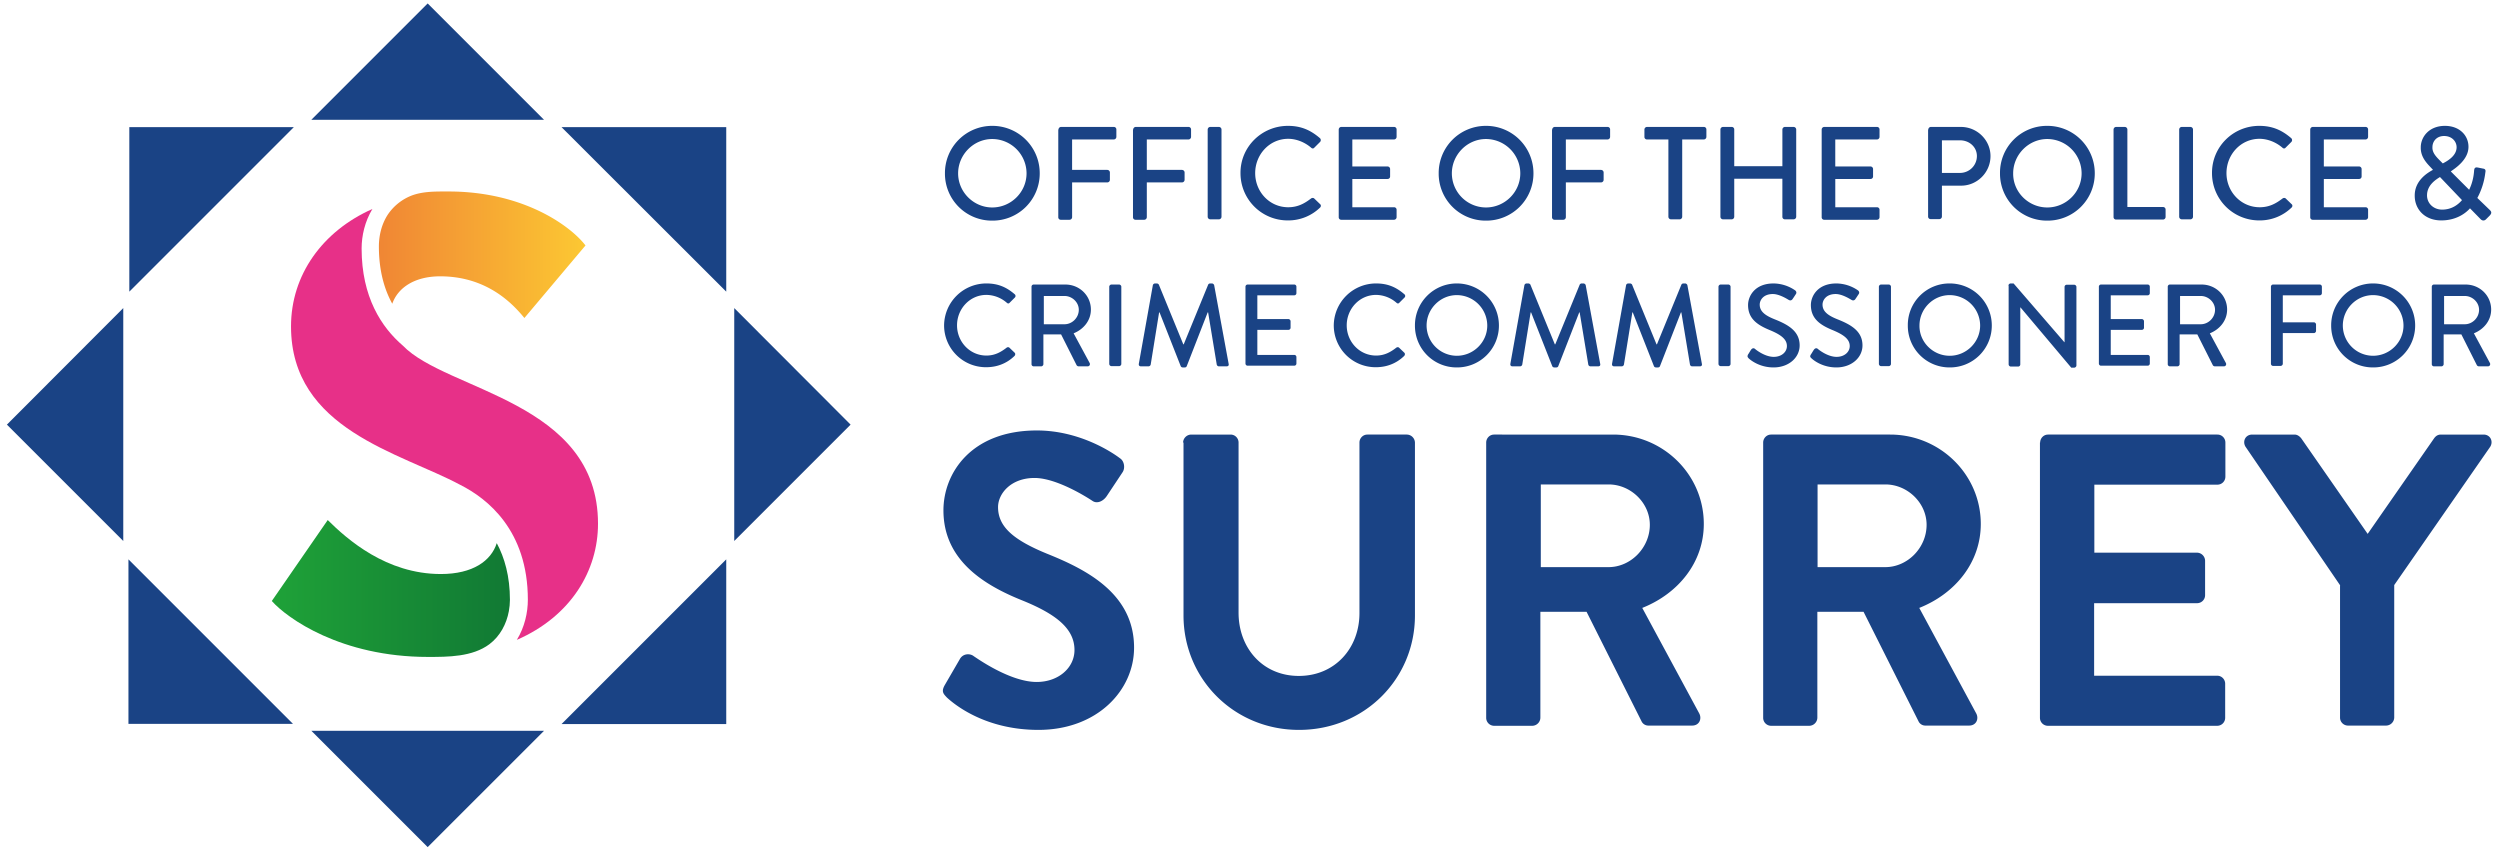
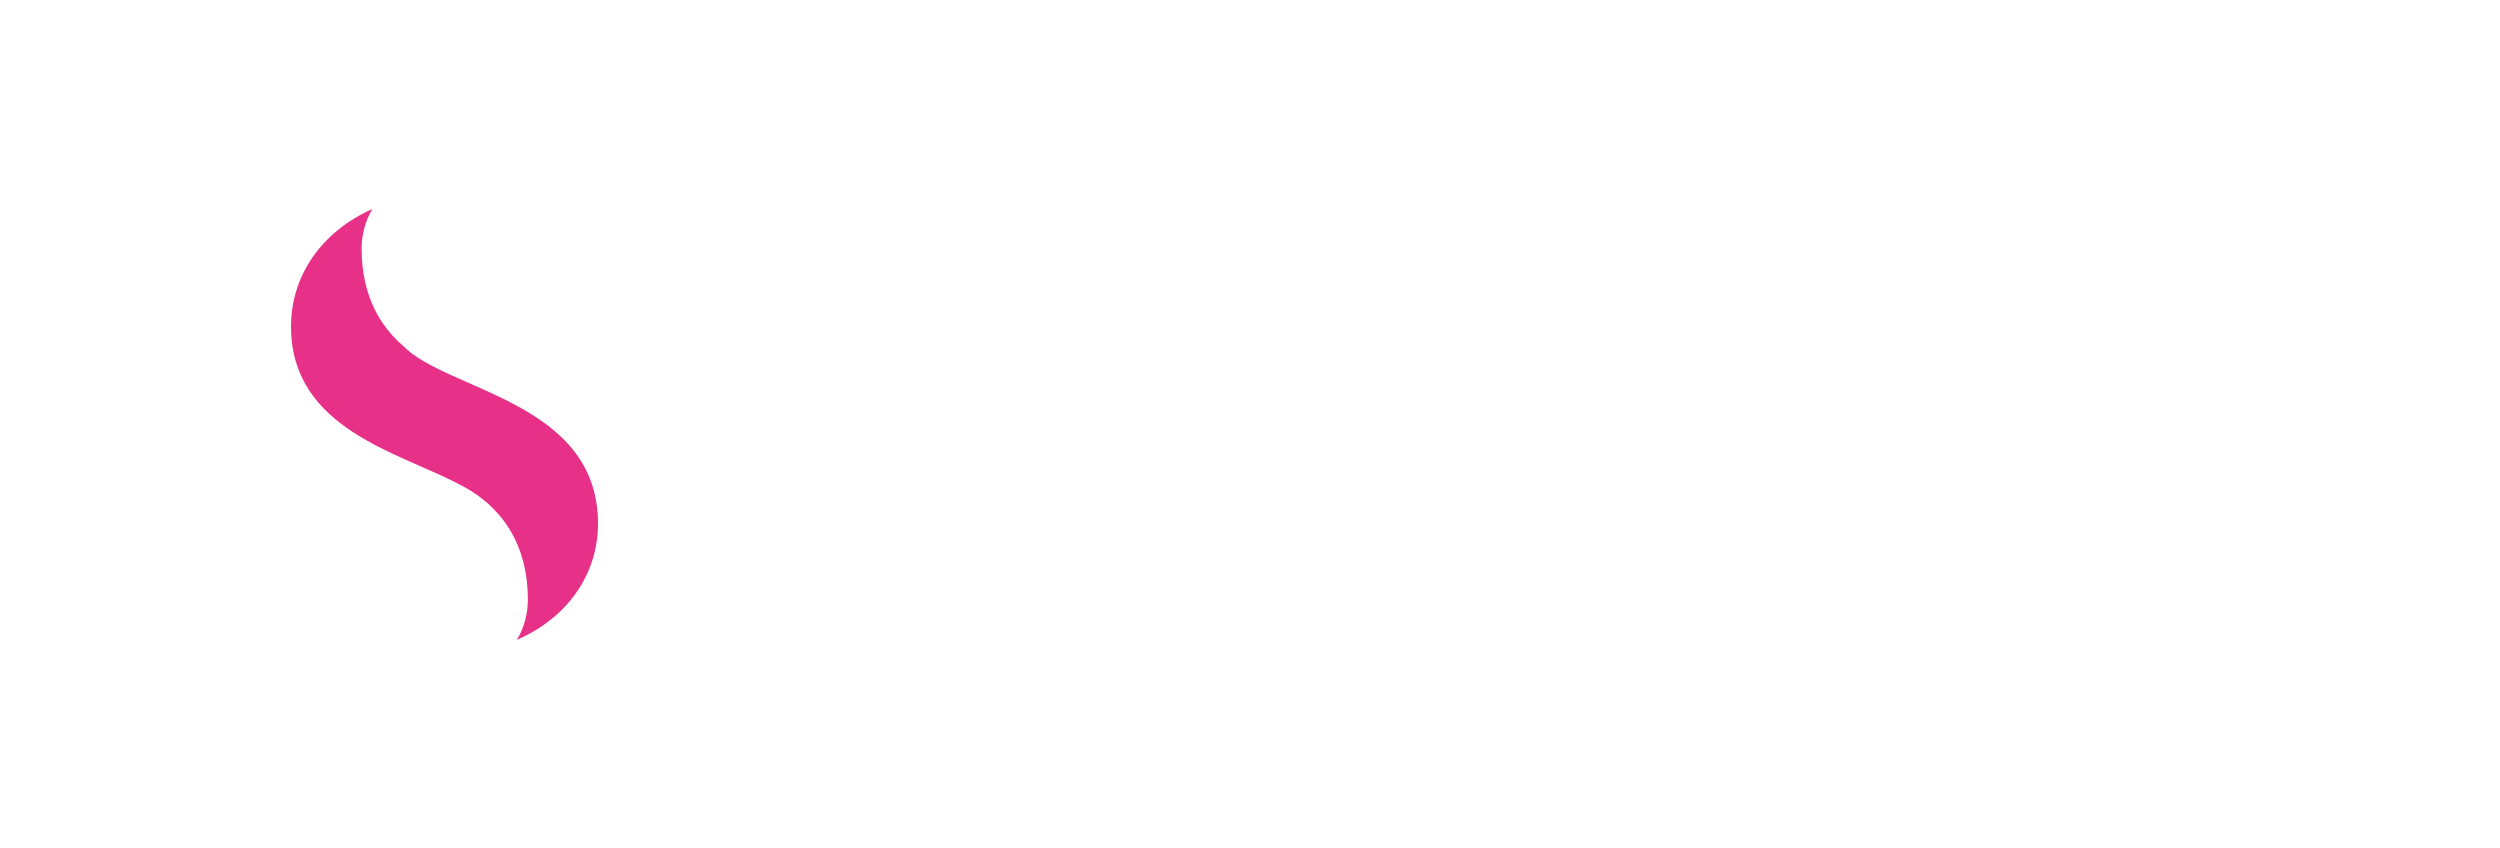
<svg xmlns="http://www.w3.org/2000/svg" width="221" height="75" viewBox="0 0 221 75">
  <defs>
    <linearGradient x1=".039%" y1="49.948%" x2="100.019%" y2="49.948%" id="nj8cw55haa">
      <stop stop-color="#F08634" offset="0%" />
      <stop stop-color="#F08634" offset="0%" />
      <stop stop-color="#FCC833" offset="100%" />
    </linearGradient>
    <linearGradient x1=".006%" y1="49.962%" x2="99.976%" y2="49.962%" id="wab8t24s9b">
      <stop stop-color="#1FA238" offset="0%" />
      <stop stop-color="#117934" offset="100%" />
    </linearGradient>
  </defs>
  <g fill-rule="nonzero" fill="none">
    <path d="M35.612 30.553c-1.89-1.622-3.645-4.293-3.645-8.587 0-1.126.286-2.386.954-3.493-4.428 1.966-7.195 5.84-7.195 10.382 0 9.122 9.676 11.164 14.962 14.008 2.386 1.202 5.974 4.007 5.974 10.152 0 1.145-.286 2.424-.973 3.55 4.809-2.1 7.175-6.145 7.175-10.267 0-10.84-13.378-11.718-17.252-15.745" fill="#E73088" />
-     <path fill="#1A4385" d="M11.432 11.24v14.542L25.974 11.24zM64.2 11.24H49.64L64.2 25.782zM11.355 63.989h14.543L11.355 49.447zM64.2 49.447l-14.56 14.56H64.2zM.61 37.538l10.287 10.286V27.233zM75.193 37.538 64.907 27.233v20.591zM37.807.305 27.52 10.592h20.573zM37.807 74.885 48.093 64.6H27.52z" />
-     <path d="M35.86 17.08a4.524 4.524 0 0 0-2.137 1.68c-.554.84-.802 1.85-.802 2.843 0 2.118.477 3.779 1.183 5.057.496-1.412 1.966-2.423 4.237-2.423 4.199 0 6.47 2.5 7.443 3.683l5.401-6.412c-1.298-1.699-5.458-4.771-12.1-4.771h-.4c-.955 0-1.928.019-2.825.343" fill="url(#nj8cw55haa)" transform="translate(.573 .19)" />
-     <path d="M23.455 52.939c1.355 1.527 6.126 4.943 13.798 4.943 1.794 0 3.932 0 5.44-1.126.934-.706 1.507-1.775 1.717-2.92.057-.325.095-.668.095-.992 0-2.1-.477-3.74-1.164-5.02-.496 1.565-2.118 2.73-4.943 2.73-4.828 0-8.282-3.073-10-4.772l-4.943 7.157z" fill="url(#wab8t24s9b)" transform="translate(.573 .19)" />
    <g fill="#1A4385">
-       <path d="M87.713 11.126a4.186 4.186 0 0 1 4.199 4.198 4.17 4.17 0 0 1-4.199 4.18 4.154 4.154 0 0 1-4.18-4.18 4.17 4.17 0 0 1 4.18-4.198zm0 7.214c1.66 0 3.034-1.355 3.034-3.016a3.042 3.042 0 0 0-3.034-3.034c-1.66 0-3.015 1.393-3.015 3.034 0 1.66 1.374 3.016 3.015 3.016zM93.572 11.45c0-.114.095-.229.229-.229h4.657a.22.22 0 0 1 .229.23v.648a.232.232 0 0 1-.23.23h-3.683v2.69h3.111c.115 0 .23.096.23.23v.648a.232.232 0 0 1-.23.229h-3.11v3.072a.232.232 0 0 1-.23.23h-.763a.22.22 0 0 1-.23-.23V11.45h.02zM100.175 11.45c0-.114.096-.229.23-.229h4.656a.22.22 0 0 1 .229.23v.648a.232.232 0 0 1-.23.23h-3.682v2.69h3.11c.115 0 .23.096.23.23v.648a.232.232 0 0 1-.23.229h-3.11v3.072a.232.232 0 0 1-.23.23h-.763a.22.22 0 0 1-.229-.23V11.45h.02zM106.76 11.45c0-.114.095-.229.228-.229h.764c.114 0 .229.096.229.23v7.71a.232.232 0 0 1-.23.228h-.763a.232.232 0 0 1-.229-.229v-7.71zM113.859 11.126c1.183 0 2.023.4 2.824 1.088a.237.237 0 0 1 .02.324l-.516.515c-.076.096-.19.096-.286 0-.554-.477-1.298-.782-2.023-.782-1.66 0-2.92 1.393-2.92 3.034 0 1.642 1.26 3.016 2.92 3.016.859 0 1.45-.344 2.004-.764.095-.076.21-.076.286-.019l.535.515c.095.077.076.23-.02.306a4.03 4.03 0 0 1-2.824 1.126 4.17 4.17 0 0 1-4.199-4.18c-.019-2.309 1.87-4.179 4.199-4.179zM118.344 11.45c0-.114.095-.229.229-.229h4.656a.22.22 0 0 1 .23.23v.648a.232.232 0 0 1-.23.23h-3.683v2.385h3.11c.115 0 .23.095.23.229v.649a.22.22 0 0 1-.23.229h-3.11v2.5h3.683a.22.22 0 0 1 .23.229v.648a.232.232 0 0 1-.23.23h-4.656a.22.22 0 0 1-.23-.23V11.45zM131.36 11.126a4.186 4.186 0 0 1 4.198 4.198 4.17 4.17 0 0 1-4.199 4.18 4.154 4.154 0 0 1-4.179-4.18 4.17 4.17 0 0 1 4.18-4.198zm0 7.214c1.66 0 3.034-1.355 3.034-3.016a3.042 3.042 0 0 0-3.035-3.034c-1.66 0-3.015 1.393-3.015 3.034a3.022 3.022 0 0 0 3.015 3.016zM137.218 11.45c0-.114.096-.229.23-.229h4.656a.22.22 0 0 1 .23.23v.648a.232.232 0 0 1-.23.23h-3.683v2.69h3.11c.115 0 .23.096.23.23v.648a.232.232 0 0 1-.23.229h-3.11v3.072a.232.232 0 0 1-.23.23h-.763a.22.22 0 0 1-.229-.23V11.45h.02zM147.505 12.328h-1.908a.22.22 0 0 1-.23-.229v-.649c0-.114.096-.229.23-.229h5.019a.22.22 0 0 1 .229.23v.648a.232.232 0 0 1-.23.23h-1.908v6.831a.232.232 0 0 1-.229.23h-.763a.232.232 0 0 1-.229-.23v-6.832h.02zM152.085 11.45c0-.114.096-.229.23-.229h.763a.22.22 0 0 1 .229.23v3.244h4.256V11.45c0-.114.095-.229.229-.229h.763c.115 0 .23.096.23.23v7.71a.232.232 0 0 1-.23.228h-.763a.22.22 0 0 1-.23-.229v-3.358h-4.255v3.358a.232.232 0 0 1-.23.23h-.763a.232.232 0 0 1-.229-.23v-7.71zM161.036 11.45c0-.114.096-.229.23-.229h4.656a.22.22 0 0 1 .229.23v.648a.232.232 0 0 1-.23.23h-3.683v2.385h3.111c.115 0 .23.095.23.229v.649a.22.22 0 0 1-.23.229h-3.11v2.5h3.683a.22.22 0 0 1 .229.229v.648a.232.232 0 0 1-.23.23h-4.656a.22.22 0 0 1-.229-.23V11.45zM170.464 11.45c0-.114.095-.229.229-.229h2.653c1.431 0 2.614 1.164 2.614 2.577 0 1.45-1.183 2.614-2.595 2.614h-1.699v2.73a.232.232 0 0 1-.229.228h-.763a.22.22 0 0 1-.23-.229v-7.69h.02zm2.805 3.836a1.49 1.49 0 0 0 1.489-1.488c0-.802-.668-1.393-1.489-1.393h-1.603v2.881h1.603zM180.98 11.126a4.186 4.186 0 0 1 4.198 4.198 4.17 4.17 0 0 1-4.198 4.18 4.154 4.154 0 0 1-4.18-4.18 4.146 4.146 0 0 1 4.18-4.198zm0 7.214c1.66 0 3.034-1.355 3.034-3.016a3.042 3.042 0 0 0-3.034-3.034c-1.66 0-3.016 1.393-3.016 3.034-.019 1.66 1.355 3.016 3.016 3.016zM186.839 11.45c0-.114.095-.229.229-.229h.763c.114 0 .229.096.229.23v6.85h3.149a.22.22 0 0 1 .229.23v.648a.232.232 0 0 1-.23.23h-4.14a.22.22 0 0 1-.23-.23V11.45zM192.64 11.45c0-.114.096-.229.23-.229h.763c.114 0 .229.096.229.23v7.71a.232.232 0 0 1-.23.228h-.763a.232.232 0 0 1-.229-.229v-7.71zM199.72 11.126c1.184 0 2.024.4 2.825 1.088a.237.237 0 0 1 .02.324l-.516.515c-.076.096-.19.096-.286 0-.554-.477-1.298-.782-2.023-.782-1.66 0-2.92 1.393-2.92 3.034 0 1.642 1.278 3.016 2.939 3.016.859 0 1.45-.344 2.004-.764.095-.076.21-.076.286-.019l.534.515c.096.077.077.23-.019.306a4.03 4.03 0 0 1-2.824 1.126 4.17 4.17 0 0 1-4.199-4.18c-.019-2.309 1.851-4.179 4.18-4.179zM204.225 11.45c0-.114.095-.229.229-.229h4.656a.22.22 0 0 1 .23.23v.648a.232.232 0 0 1-.23.23h-3.683v2.385h3.11c.115 0 .23.095.23.229v.649a.22.22 0 0 1-.23.229h-3.11v2.5h3.683a.22.22 0 0 1 .23.229v.648a.232.232 0 0 1-.23.23h-4.656a.22.22 0 0 1-.23-.23V11.45zM215.065 15.02V15l-.268-.286c-.458-.477-.82-.993-.801-1.699 0-.878.706-1.889 2.137-1.889 1.28 0 2.08.84 2.08 1.851 0 1.126-1.125 1.87-1.564 2.176l1.622 1.622c.248-.496.4-1.088.439-1.68.019-.248.095-.324.324-.286l.477.096c.268.038.21.248.191.362a6.278 6.278 0 0 1-.706 2.233l1.088 1.05c.134.133.248.267-.02.534l-.305.305c-.133.134-.324.153-.496-.038l-.916-.935c-.42.477-1.26 1.069-2.538 1.069-1.47 0-2.347-.993-2.347-2.176-.02-1.374 1.183-2.06 1.603-2.29zm.82 3.51c.84 0 1.413-.438 1.756-.84l-1.947-2.041c-.362.229-1.145.706-1.145 1.622 0 .725.592 1.26 1.336 1.26zm1.279-5.515c0-.496-.4-.992-1.107-.992-.649 0-1.03.458-1.03.992-.02.458.286.802.667 1.183l.249.249c.362-.191 1.221-.65 1.221-1.432zM87.198 25.057c1.05 0 1.794.344 2.5.954.095.077.095.21.019.287l-.458.458c-.077.095-.172.095-.267 0a2.797 2.797 0 0 0-1.794-.687c-1.47 0-2.596 1.24-2.596 2.69s1.126 2.672 2.596 2.672c.744 0 1.278-.305 1.775-.687.095-.076.19-.057.248-.019l.477.458c.076.077.057.21-.02.286-.705.687-1.583.993-2.5.993a3.698 3.698 0 0 1-3.72-3.702 3.739 3.739 0 0 1 3.74-3.703zM91.186 25.344c0-.096.077-.191.191-.191h2.806c1.24 0 2.252.973 2.252 2.213 0 .955-.63 1.737-1.527 2.1l1.412 2.614c.076.134 0 .305-.172.305h-.801a.22.22 0 0 1-.172-.095l-1.374-2.729h-1.565v2.634c0 .095-.095.19-.19.19h-.669a.191.191 0 0 1-.19-.19v-6.851zm2.92 3.32c.668 0 1.26-.572 1.26-1.279 0-.667-.592-1.22-1.26-1.22h-1.832v2.5h1.832zM98.057 25.344c0-.096.095-.191.19-.191h.688c.095 0 .19.095.19.19v6.833c0 .095-.095.19-.19.19h-.687a.205.205 0 0 1-.191-.19v-6.832zM101.912 25.21a.205.205 0 0 1 .19-.153h.173c.057 0 .152.058.171.115l2.157 5.267h.038l2.157-5.267c.019-.057.095-.115.171-.115h.172c.076 0 .172.077.191.153l1.279 6.946c.038.153-.039.23-.191.23h-.668a.205.205 0 0 1-.191-.153l-.763-4.618h-.039l-1.85 4.751a.173.173 0 0 1-.173.115h-.19c-.077 0-.153-.057-.172-.115l-1.87-4.751h-.039l-.744 4.618a.205.205 0 0 1-.19.152h-.669c-.152 0-.21-.095-.19-.229l1.24-6.946zM110.1 25.344c0-.096.076-.191.19-.191h4.122c.115 0 .191.095.191.19v.573c0 .095-.076.19-.19.19h-3.264v2.1h2.748c.095 0 .19.096.19.19v.573c0 .115-.095.191-.19.191h-2.748v2.214h3.263c.115 0 .191.095.191.19v.573c0 .096-.076.191-.19.191h-4.123a.191.191 0 0 1-.19-.19v-6.794zM121.645 25.057c1.05 0 1.794.344 2.5.954.096.077.096.21.02.287l-.458.458c-.077.095-.172.095-.268 0a2.797 2.797 0 0 0-1.794-.687c-1.47 0-2.595 1.24-2.595 2.69s1.126 2.672 2.595 2.672c.745 0 1.28-.305 1.775-.687.096-.076.191-.057.248-.019l.478.458c.076.077.057.21-.02.286-.706.687-1.584.993-2.5.993a3.698 3.698 0 0 1-3.721-3.702 3.739 3.739 0 0 1 3.74-3.703zM128.783 25.057a3.714 3.714 0 0 1 3.722 3.722 3.698 3.698 0 0 1-3.722 3.702 3.682 3.682 0 0 1-3.702-3.702 3.698 3.698 0 0 1 3.702-3.722zm0 6.393c1.47 0 2.691-1.202 2.691-2.671a2.7 2.7 0 0 0-2.69-2.691c-1.47 0-2.673 1.221-2.673 2.69a2.68 2.68 0 0 0 2.672 2.672zM134.757 25.21a.205.205 0 0 1 .19-.153h.172c.057 0 .153.058.172.115l2.156 5.267h.039l2.156-5.267c.02-.057.096-.115.172-.115h.172c.076 0 .172.077.19.153l1.28 6.946c.037.153-.039.23-.192.23h-.668a.205.205 0 0 1-.19-.153l-.764-4.618h-.038l-1.851 4.751a.173.173 0 0 1-.172.115h-.19c-.077 0-.153-.057-.173-.115l-1.87-4.751h-.038l-.744 4.618a.205.205 0 0 1-.191.152h-.668c-.153 0-.21-.095-.19-.229l1.24-6.946zM143.745 25.21a.205.205 0 0 1 .191-.153h.172c.057 0 .153.058.172.115l2.156 5.267h.039l2.156-5.267c.02-.057.096-.115.172-.115h.172c.076 0 .171.077.19.153l1.28 6.946c.037.153-.039.23-.192.23h-.668a.205.205 0 0 1-.19-.153l-.764-4.618h-.038l-1.851 4.751a.173.173 0 0 1-.172.115h-.19c-.077 0-.154-.057-.173-.115l-1.87-4.751h-.038l-.744 4.618a.205.205 0 0 1-.191.152h-.668c-.153 0-.21-.095-.191-.229l1.24-6.946zM151.914 25.344c0-.096.095-.191.19-.191h.688c.095 0 .19.095.19.19v6.833c0 .095-.095.19-.19.19h-.688a.205.205 0 0 1-.19-.19v-6.832zM154.528 31.336c.096-.134.172-.286.267-.42.096-.134.23-.172.344-.076.057.057.859.706 1.66.706.706 0 1.164-.44 1.164-.954 0-.611-.534-1.012-1.564-1.432-1.05-.439-1.87-.992-1.87-2.194 0-.802.61-1.909 2.251-1.909a3.43 3.43 0 0 1 1.909.61c.076.058.171.192.057.344-.076.115-.172.268-.267.401-.077.134-.21.191-.363.096-.076-.039-.801-.516-1.393-.516-.859 0-1.164.554-1.164.935 0 .592.458.955 1.317 1.298 1.202.477 2.213 1.05 2.213 2.31 0 1.068-.954 1.946-2.309 1.946-1.26 0-2.06-.668-2.214-.82-.057-.077-.133-.134-.038-.325zM160.082 31.336c.095-.134.172-.286.267-.42.095-.134.23-.172.344-.076.057.057.858.706 1.66.706.706 0 1.164-.44 1.164-.954 0-.611-.534-1.012-1.565-1.432-1.05-.439-1.87-.992-1.87-2.194 0-.802.61-1.909 2.252-1.909a3.43 3.43 0 0 1 1.908.61c.077.058.172.192.058.344-.077.115-.172.268-.268.401-.076.134-.21.191-.362.096-.077-.039-.802-.516-1.393-.516-.86 0-1.165.554-1.165.935 0 .592.458.955 1.317 1.298 1.203.477 2.214 1.05 2.214 2.31 0 1.068-.954 1.946-2.31 1.946-1.259 0-2.06-.668-2.213-.82-.076-.077-.153-.134-.038-.325zM166.094 25.344c0-.096.095-.191.19-.191h.687c.096 0 .191.095.191.19v6.833c0 .095-.095.19-.19.19h-.688a.205.205 0 0 1-.19-.19v-6.832zM172.353 25.057a3.714 3.714 0 0 1 3.722 3.722 3.698 3.698 0 0 1-3.722 3.702 3.682 3.682 0 0 1-3.702-3.702 3.674 3.674 0 0 1 3.702-3.722zm0 6.393c1.47 0 2.691-1.202 2.691-2.671a2.7 2.7 0 0 0-2.69-2.691c-1.47 0-2.673 1.221-2.673 2.69-.019 1.47 1.203 2.672 2.672 2.672zM177.544 25.248c0-.095.096-.19.191-.19h.267l4.485 5.19h.02v-4.885c0-.096.076-.191.19-.191h.668c.096 0 .191.095.191.19v6.947c0 .096-.095.191-.19.191h-.268l-4.485-5.324h-.019v5.038c0 .095-.076.19-.19.19h-.65a.205.205 0 0 1-.19-.19v-6.966h-.02zM185.54 25.344c0-.096.077-.191.192-.191h4.122c.114 0 .19.095.19.19v.573c0 .095-.076.19-.19.19h-3.264v2.1h2.749c.095 0 .19.096.19.19v.573c0 .115-.095.191-.19.191h-2.749v2.214h3.264c.114 0 .19.095.19.19v.573c0 .096-.076.191-.19.191h-4.122a.191.191 0 0 1-.191-.19v-6.794zM191.629 25.344c0-.096.076-.191.19-.191h2.806c1.24 0 2.252.973 2.252 2.213 0 .955-.63 1.737-1.527 2.1l1.413 2.614c.076.134 0 .305-.172.305h-.802a.22.22 0 0 1-.172-.095l-1.374-2.729h-1.565v2.634c0 .095-.095.19-.19.19h-.668a.191.191 0 0 1-.191-.19v-6.851zm2.92 3.32c.668 0 1.26-.572 1.26-1.279 0-.667-.592-1.22-1.26-1.22h-1.832v2.5h1.832zM200.751 25.344c0-.096.077-.191.191-.191h4.122c.115 0 .191.095.191.19v.573c0 .095-.076.19-.19.19H201.8v2.386h2.748c.095 0 .19.096.19.191v.573c0 .095-.095.19-.19.19h-2.748v2.71c0 .096-.096.191-.191.191h-.668a.191.191 0 0 1-.19-.19v-6.813zM209.778 25.057a3.714 3.714 0 0 1 3.722 3.722 3.698 3.698 0 0 1-3.722 3.702 3.682 3.682 0 0 1-3.702-3.702 3.698 3.698 0 0 1 3.702-3.722zm0 6.393c1.47 0 2.691-1.202 2.691-2.671a2.7 2.7 0 0 0-2.69-2.691c-1.47 0-2.673 1.221-2.673 2.69a2.68 2.68 0 0 0 2.672 2.672zM214.97 25.344c0-.096.076-.191.19-.191h2.806c1.24 0 2.252.973 2.252 2.213 0 .955-.63 1.737-1.527 2.1l1.412 2.614c.076.134 0 .305-.172.305h-.801a.22.22 0 0 1-.172-.095l-1.374-2.729h-1.565v2.634c0 .095-.096.19-.19.19h-.669a.191.191 0 0 1-.19-.19v-6.851zm2.92 3.32c.667 0 1.259-.572 1.259-1.279 0-.667-.592-1.22-1.26-1.22h-1.832v2.5h1.832zM83.533 60.534l1.317-2.27c.287-.516.916-.516 1.24-.249.192.115 3.169 2.271 5.554 2.271 1.909 0 3.34-1.24 3.34-2.824 0-1.87-1.584-3.168-4.676-4.409-3.454-1.393-6.908-3.606-6.908-7.938 0-3.264 2.424-7.062 8.263-7.062 3.741 0 6.623 1.909 7.348 2.462.363.23.477.84.23 1.222l-1.394 2.099c-.286.439-.84.744-1.279.439-.286-.191-3.091-2.023-5.114-2.023-2.1 0-3.226 1.393-3.226 2.576 0 1.737 1.355 2.901 4.332 4.122 3.57 1.432 7.692 3.57 7.692 8.302 0 3.779-3.264 7.27-8.455 7.27-4.638 0-7.348-2.175-8.092-2.862-.324-.343-.515-.534-.172-1.126zM104.584 39.122a.73.73 0 0 1 .706-.706h3.492c.401 0 .707.324.707.706V54.16c0 3.13 2.137 5.592 5.324 5.592 3.206 0 5.363-2.462 5.363-5.554V39.122c0-.362.286-.706.706-.706h3.493a.73.73 0 0 1 .706.706v15.286c0 5.592-4.447 10.115-10.249 10.115-5.763 0-10.21-4.523-10.21-10.115V39.122h-.038zM131.379 39.122c0-.362.286-.706.706-.706H142.6c4.409 0 8.016 3.53 8.016 7.9 0 3.379-2.233 6.146-5.44 7.424l5.04 9.333c.247.477 0 1.068-.63 1.068h-3.856a.67.67 0 0 1-.591-.324l-4.886-9.733h-4.084v9.37a.73.73 0 0 1-.706.706h-3.378a.704.704 0 0 1-.706-.706V39.122zm10.82 11.012c1.947 0 3.646-1.699 3.646-3.74 0-1.947-1.699-3.57-3.645-3.57h-5.993v7.31h5.993zM155.864 39.122c0-.362.286-.706.706-.706h10.516c4.408 0 8.015 3.53 8.015 7.9 0 3.379-2.232 6.146-5.439 7.424l5.039 9.333c.248.477 0 1.068-.63 1.068h-3.855a.67.67 0 0 1-.592-.324l-4.885-9.733h-4.085v9.37a.73.73 0 0 1-.706.706h-3.378a.704.704 0 0 1-.706-.706V39.122zm10.802 11.012c1.947 0 3.645-1.699 3.645-3.74 0-1.947-1.698-3.57-3.645-3.57h-5.993v7.31h5.993zM180.35 39.122c0-.362.286-.706.706-.706h14.962c.401 0 .706.324.706.706v3.015a.704.704 0 0 1-.706.707H185.14v6.011h9.084a.73.73 0 0 1 .706.706v3.054c0 .4-.324.706-.706.706h-9.103v6.412h10.878c.4 0 .706.324.706.706v3.015a.704.704 0 0 1-.706.706h-14.962a.704.704 0 0 1-.706-.706V39.122h.019zM206.877 51.756 198.5 39.485c-.286-.477 0-1.069.592-1.069h3.74c.287 0 .478.19.592.324l5.878 8.455 5.878-8.455c.115-.152.286-.324.592-.324h3.779c.591 0 .877.592.591 1.069l-8.492 12.233v11.717a.73.73 0 0 1-.707.706h-3.378a.704.704 0 0 1-.706-.706v-11.68h.02z" />
-     </g>
+       </g>
  </g>
</svg>